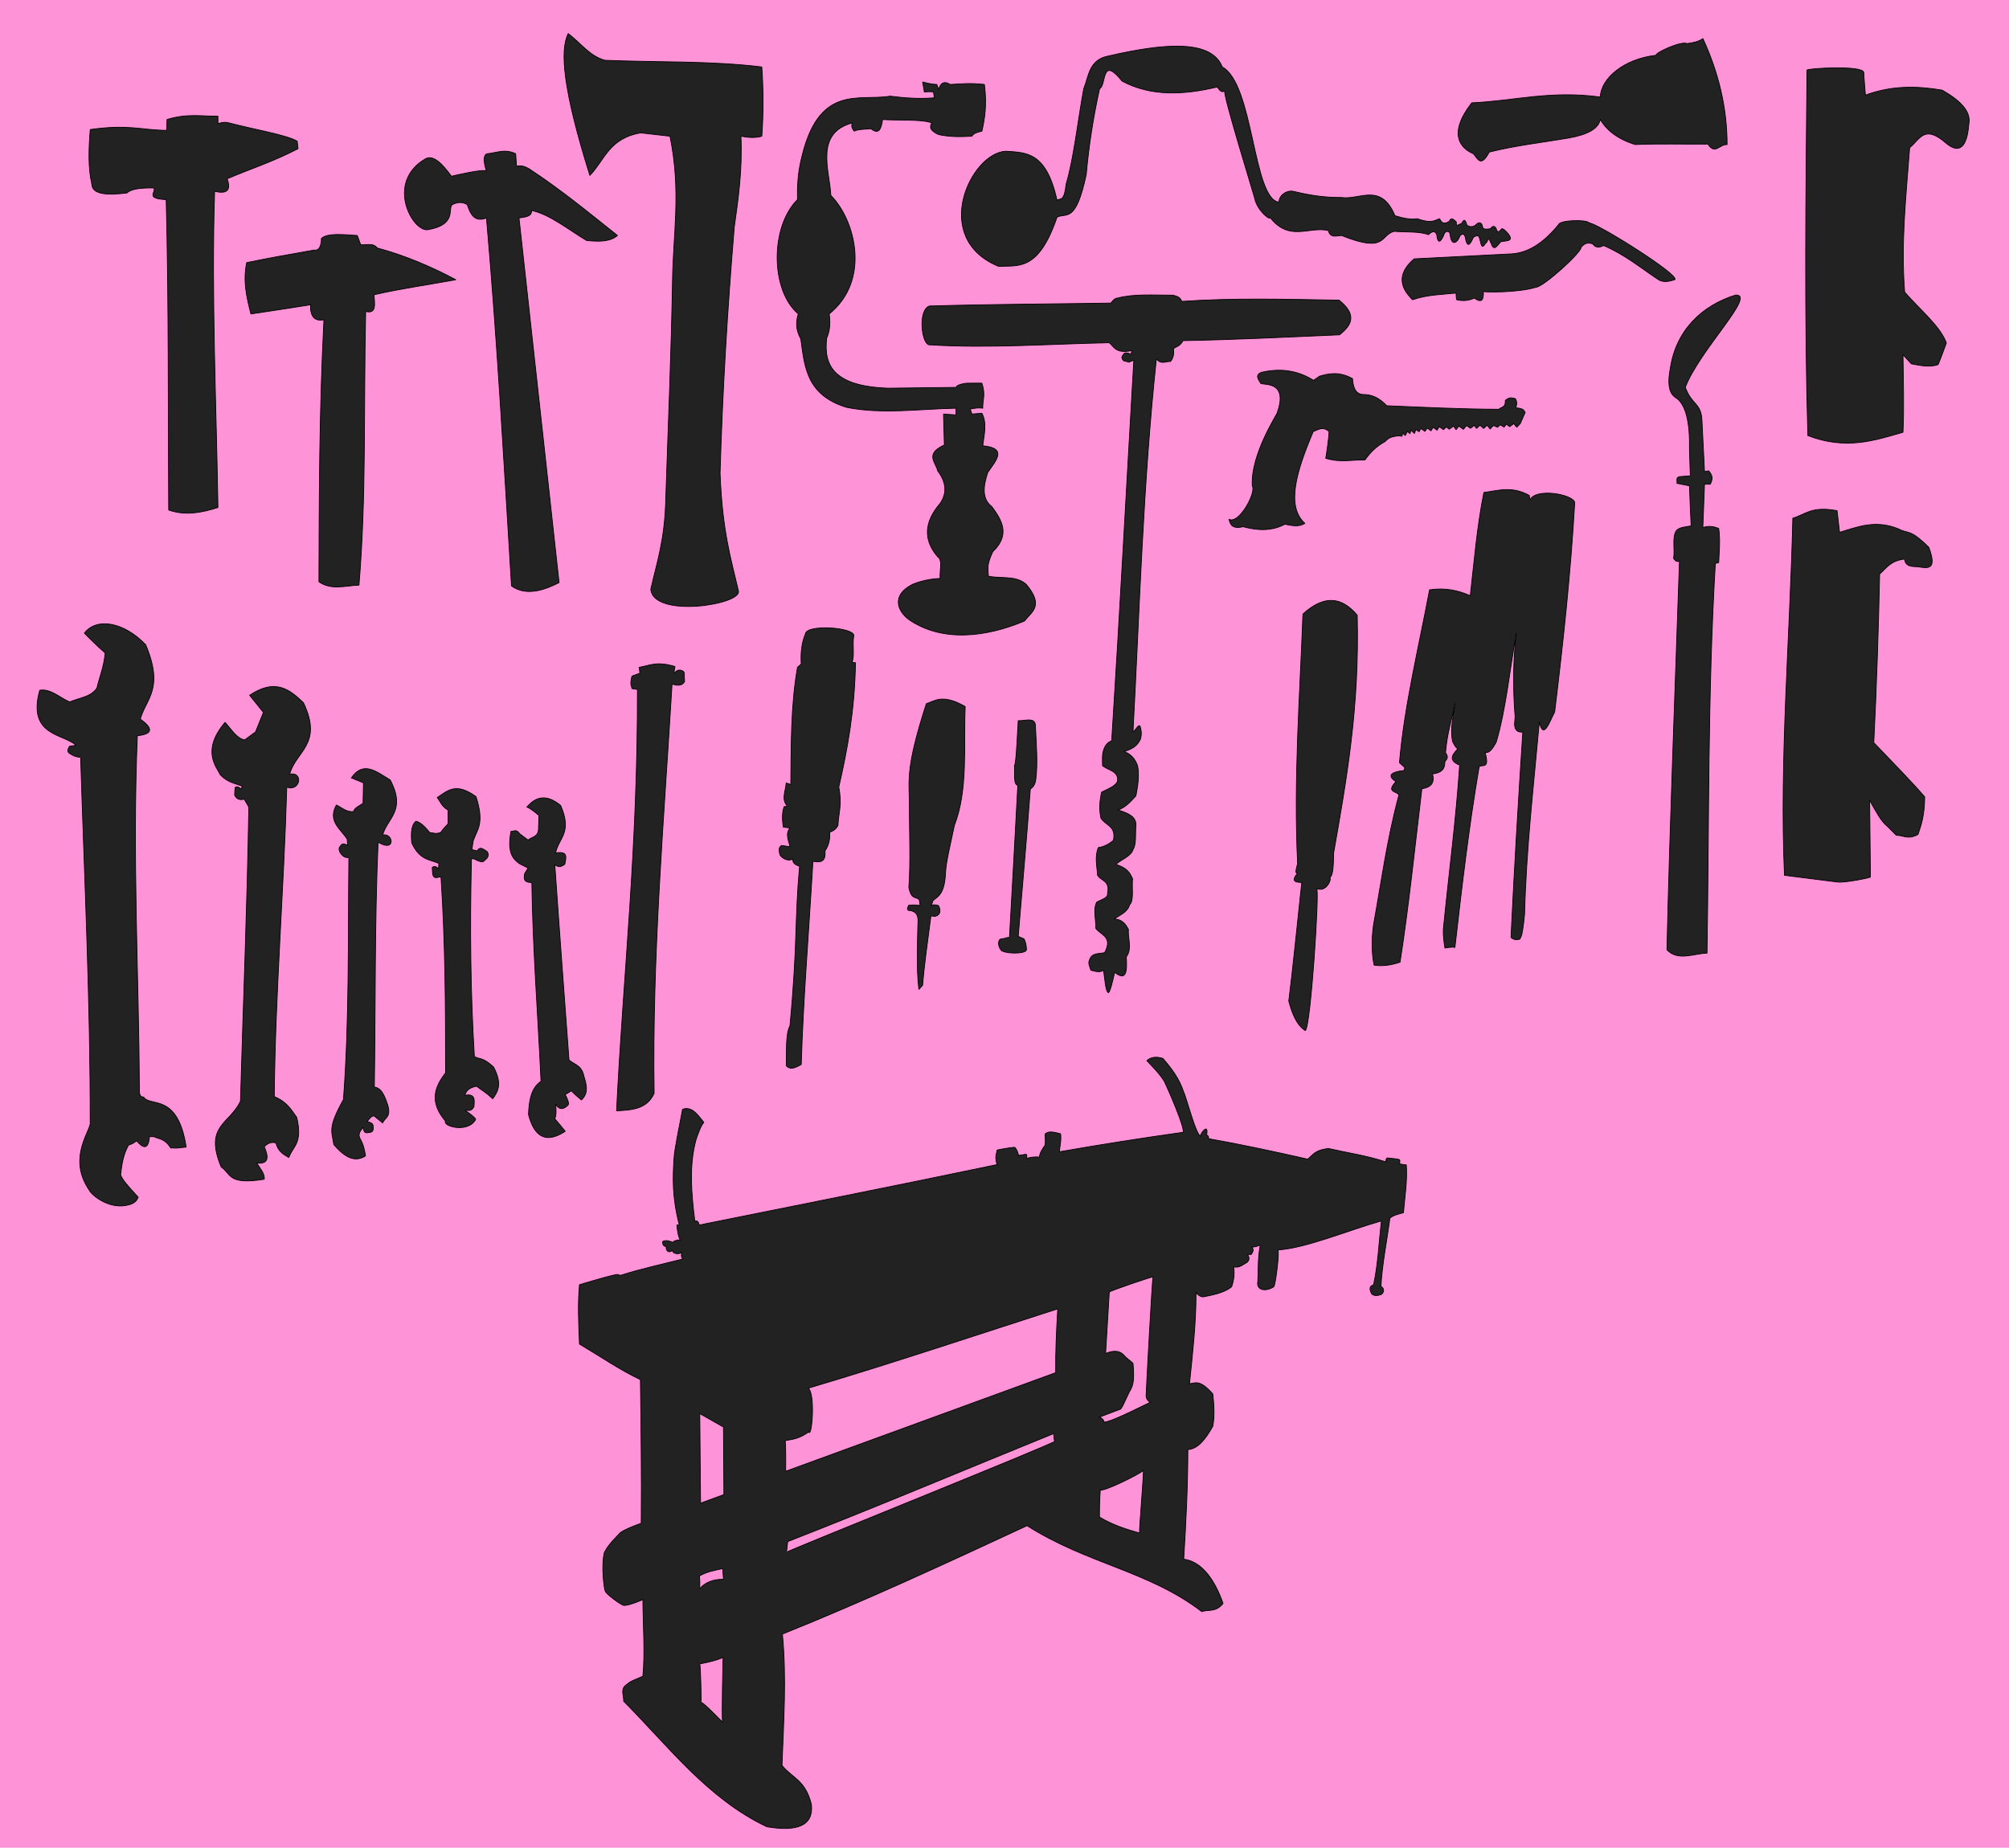
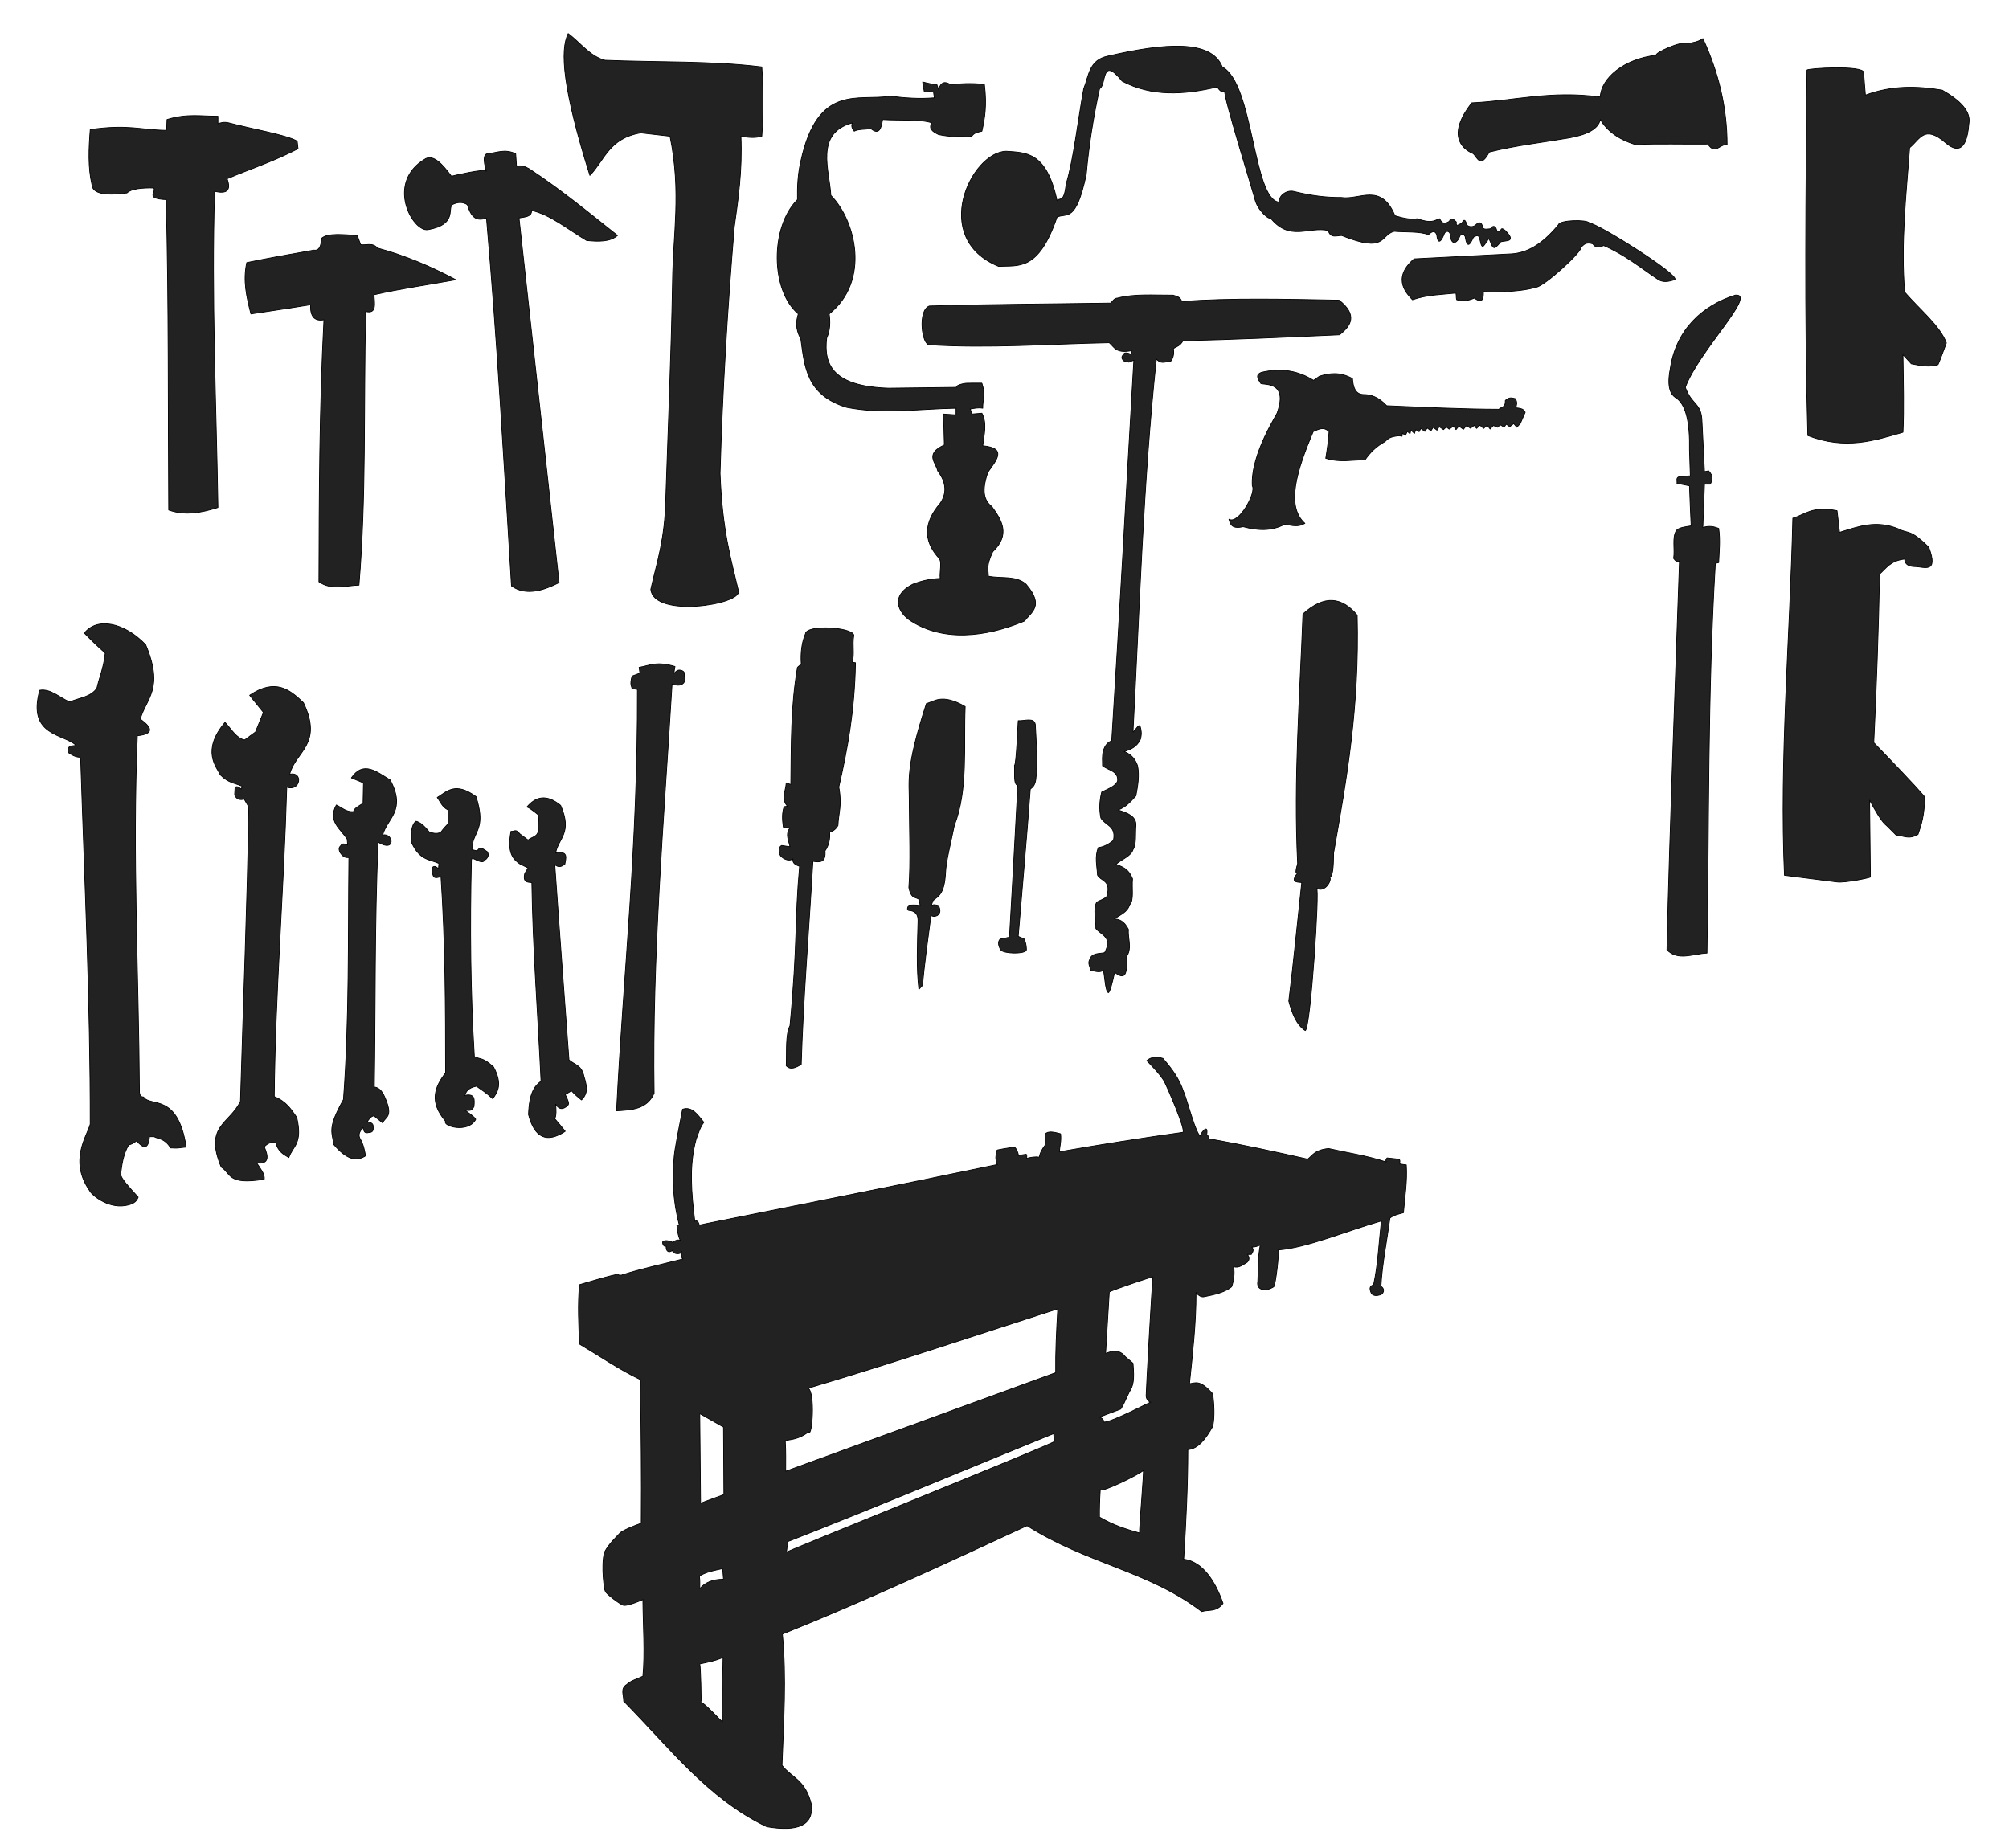
<svg xmlns="http://www.w3.org/2000/svg" xmlns:ns1="http://sodipodi.sourceforge.net/DTD/sodipodi-0.dtd" xmlns:ns2="http://www.inkscape.org/namespaces/inkscape" id="svg3977" ns1:docname="recreational_silhouettes-tools.svg" viewBox="0 0 600 551.903" version="1.1" ns2:version="0.48.3.1 r9886">
  <ns1:namedview id="namedview60" fit-margin-left="0" ns2:zoom="1" borderopacity="1" ns2:current-layer="svg3977" ns2:cx="134.56686" ns2:cy="160.82142" ns2:window-maximized="1" showgrid="false" fit-margin-right="0" bordercolor="#666666" ns2:window-x="0" guidetolerance="10" objecttolerance="10" ns2:window-y="24" fit-margin-bottom="0" ns2:window-width="1920" ns2:pageopacity="0" ns2:pageshadow="2" pagecolor="#ffffff" gridtolerance="10" ns2:window-height="1124" fit-margin-top="0" />
-   <rect id="rect3143" style="fill-rule:evenodd;fill:#ff93d7" ry="0" height="551.9" width="600" y="-0" x="0" />
  <g id="g3913" style="stroke-linejoin:round;stroke:#000000;stroke-linecap:round;fill:#222222" transform="matrix(.223 0 0 .223 -13.857 32.454)">
    <path id="path2525" style="stroke-linejoin:round;fill-rule:evenodd;stroke:#000000;stroke-linecap:round;fill:#222222" ns2:connector-curvature="0" d="m392.59 206.24c-5.288 24.529-0.2 46.088 5.588 68.738 35.005-5.144 56.266-8.57 79.911-12.294-0.665 15.54 5.136 22.46 17.883 20.118-6.134 119.91-6.383 235.4-6.706 350.95 16.749 11.698 35.537 5.04 53.649 4.471 9.976-120.8 6.003-230.49 8.942-366.6 15.045 3.868 11.847-10.507 11.177-22.354 35.106-8.111 73.017-13.42 109.53-20.118-32.993-17.537-67.605-32.373-105.06-42.472-6.199-7.75-14.832-3.33-22.354-4.471l-4.471-12.294c-18.431-1.162-39.845-3.683-48.06 3.912-0.04 2.037 0.018 17.378-10.059 15.647-36.872 6.52-58.4 10.245-89.97 16.765z" />
    <path id="path2527" style="stroke-linejoin:round;fill-rule:evenodd;stroke:#000000;stroke-linecap:round;fill:#222222" ns2:connector-curvature="0" d="m183 27.967c-2.069 25.715-3.058 50.997 2.235 73.768 0.761 12.823 19.429 14.703 46.942 11.177 5.838-5.712 19.563-6.917 35.765-6.706 4.379 5.407-12.756 14.21 16.765 15.647 3.564 141.04 2.433 277.38 3.353 415.77 21.981 7.786 43.962 3.627 65.943-3.353-2.253-141.2-8.89-282.4-4.471-423.6 16.765 4.098 22.354-1.49 16.765-16.765 31.67-13.414 61.35-22.856 95-40.238l-1.12-10.059c-13.1-8.196-61.09-16.393-91.65-24.589-6.885-1.669-10.511-0.079-14.53 1.118l0-10.059c-21.934 0.301-40.841-3.936-68.178 4.471l-0.559 14.529c-35.017-0.374-50.364-8.419-102.27-1.118z" />
    <path id="path2529" style="stroke-linejoin:round;fill-rule:evenodd;stroke:#000000;stroke-linecap:round;fill:#222222" ns2:connector-curvature="0" d="m632.05 67.088c-54.395 31.738-17.118 98.737 3.353 95 39.048-6.802 26.077-28.278 32.413-33.53 7.451-3.726 14.157-3.726 20.118 0 4.259 12.964 9.707 23.997 25.706 17.883 14.344 163.24 23.429 328.24 33.53 492.89 20.094 14.489 45.442 4.837 63.709-4.471l-53.65-488.42c7.916-1.413 17.397-1.522 16.765-10.059 24.589 5.25 49.177 25.585 73.768 40.236 15.978 1.604 31.254 1.977 41.354-6.706-38.055-30.163-74.761-60.664-118.47-89.416-4.998-2.889-10.289-4.896-16.765-3.353l-1.118-16.765c-15.011-7.031-25.669-1.006-38.001 0-8.889 1.975-0.786 24.391-1.118 23.471-1.516-4.206-46.942 6.706-46.942 6.706-12.133-16.58-23.991-29.035-34.648-23.471z" />
    <path id="path2551" style="stroke-linejoin:round;fill-rule:evenodd;stroke:#000000;stroke-linecap:round;fill:#222222" ns2:connector-curvature="0" d="m872.26-64.799c-20.29-5.427-32.9-23.653-49.177-35.765-11.127 22.358-7.345 74.067 29.06 190.01 19.876-20.677 25.529-49.72 68.178-57.001l39.118 4.471c15.343 74.678 4.003 131.57 3.353 195.6-1.769 100.97-5.849 192.69-8.942 288.36-1.221 57.436-11.956 86.335-20.118 122.94 3.766 38.952 122.04 20.511 117.36 2.235-10.094-43.421-21.603-80.051-24.589-157.59 3.186-109.9 9.857-219.81 19.001-329.71 5.255-37.88 10.917-75.27 8.942-121.83 9.314 1.667 18.628 2.747 27.942 0 2.235-30.177 2.235-61.099 0-92.765-67.363-8.336-140.04-6.049-210.12-8.942z" />
    <path id="path2553" style="stroke-linejoin:round;fill-rule:evenodd;stroke:#000000;stroke-linecap:round;fill:#222222" ns2:connector-curvature="0" d="m1334.7-32.387c13.956-0.66 25.946-2.302 45.825 0 3.523 28.156 0.376 45.829-3.353 62.59-5.55 1.156-10.96 2.452-13.412 6.706-15.323 0.939-30.429 1.006-44.707-2.235-7.545-3.694-13.848-7.803-8.942-15.647-14.636-5.163-43.962-2.98-65.943-4.471-1.771 11.753-4.533 21.303-15.647 12.294-7.704 0.949-17.461 0.53-22.354 3.353-3.041-3.726-4.446-7.451-2.235-11.177-51.297 13.652-30.673 64.269-29.06 97.241 32.926 33.173 53.43 113.87-2.235 158.71 1.521 10.804 1.413 21.608-3.353 32.413-4.194 35.906 8.48 64.613 82.706 67.058 30.302-0.373 59.449-0.745 91.651-1.118-3.186-1.911 7.918-5.587 14.529-5.588 7.692 0 19.502-0.125 19.001 0 5.2 16.004 0.797 22.405 1.118 33.53-6.311-1.067-11.467 0.156-16.765 1.118l2.235 6.706 13.412-1.118c7.242 13.767 2.783 28.833 1.118 43.589 34.2 3.204 16.982 20.431 6.706 35.765-6.184 18.663-8.095 35.527 5.588 45.825 13.567 18.652 24.792 37.564 1.118 60.354-9.076 19.42-5.982 22.817-5.86 32.74 16.856 3.614 36.948-1.397 50.567 10.85 24.681 29.106 7.055 37.058-2.235 49.177-35.49 15.054-99.889 33.319-152 0-16.37-10.271-29.025-33.187 2.235-49.177 11.778-4.672 24.051-7.367 36.883-7.824-1.097-9.704 3.831-24.429-3.353-29.06-19.135-22.286-18.606-46.084 3.353-71.533 8.872-13.031 8.838-27.399-3.353-43.589-2.398-11.37-17.787-22.307 8.942-34.648l-1.118-41.354 16.765 1.118v-8.942c-48.914 0.833-98.444 8.435-146.42-1.118-54.185-16.511-56.351-54.696-61.472-91.651-7.536-13.744-6.232-23.952-3.353-33.53-37.322-31.449-37.796-116.49-1.118-153.12-0.368-17.602 0.635-34.862 4.471-51.413 22.759-104.93 77.753-79.93 119.59-87.175 19.745 2.549 39.491 3.884 59.237 2.235l-1.118-7.824c-5.721-0.812-8.488-0.146-12.294 0l-2.235-13.412c8.1 2.295 14.052 3.159 19.001 3.353l2.235 6.706c3.447-10.49 9.049-10.922 15.647-6.706z" />
    <path id="path2555" style="stroke-linejoin:round;fill-rule:evenodd;stroke:#000000;stroke-linecap:round;fill:#222222" ns2:connector-curvature="0" d="m1409.6 57.029c-47 1.368-102.1 116.45-10.059 154.24 26.488-1.519 53.181 7.171 78.237-65.943 12.744-6.299 24.984 9.065 39.118-57.001 3.346-38 9.32-76.378 17.883-115.12 9.543-4.436 1.698-45.389 30.178-10.059 38.861 20.662 82.261 18.629 127.42 7.824 5.609 8.63 7.441 5.928 10.059 5.588-2.693 4.489 39.11 138.91 40.236 144.18 3.506 16.412 21.894 30.271 20.118 24.589 26.079 33.711 52.158 11.922 78.237 17.883 2.9 10.652 11.028 6.929 17.883 6.706 60.558 24.266 51.236-0.701 70.413-5.588 15.53 1.277 34.257-0.109 45.825 4.471 6.305-6.018 9.318-4.356 11.177 0 1.692 16.325 7.188 6.245 10.059-1.118 0.495-2.576 5.833-5.731 7.824 0 1.199 16.984 9.51 13.214 13.412 2.235 6.508-4.51 4.825 0.34 6.706 1.118 2.779 17.886 6.936 10.284 11.177 1.118 3.313-1.172 7.033-5.593 8.942 4.471 2.98 15.653 5.961 3.204 8.942 2.235 3.009-8.798 3.934-0.923 5.588 1.118 3.596 11.414 7.419 4.434 11.736-0 0.57-5.354 26.435 2.234 7.265-16.765-2.384-1.937-4.668-3.572-5.588-1.118-1.728 0.951-2.611 4.856-5.678 1.122-1.934-8.219-6.509-5.734-8.298-2.371-2.659 0.07-10.098 2.199-10.67-2.371-0.938-5.63-4.478-7.505-8.298-3.556-5.954 6.146-13.541 1.669-13.04 0-2.896-9.717-4.925-3.827-7.113-0.79-2.313-0.613-7.773 6.327-6.718-2.371-3.364-2.899-6.835-7.191-9.484-0.79-8.222 5.111-10.638 0.789-13.04-3.556-8.641 3.276-11.334 6.33-30.032 0-7.109 1.453-17.317-0.193-29.637-3.952-18.915-45.256-47.361-20.621-71.922-24.5-20.341 0.072-38.561-2.025-63.912-8.142-8.087-1.951-19.455 4.342-19.464 14.394-35.129-3.774-33.666-158.12-76.002-181.06-14.402-36.596-75.862-32.408-153.12-14.529-25.59 5.191-25.443 26.638-32.413 43.589-7.824 42.472-13.708 95.611-23.471 127.42-2.949 25.832-7.992 18.175-12.294 22.354-14.308-65.555-41.574-64.033-68.178-65.943z" />
    <path id="path2557" style="stroke-linejoin:round;fill-rule:evenodd;stroke:#000000;stroke-linecap:round;fill:#222222" ns2:connector-curvature="0" d="m2205.3-15.618c1.205-25.373 32.003-51.133 74.882-55.884-2.016-3.341 34.36-19.669 41.354-15.647 7.846-1.085 15.467-2.506 21.236-6.706 21.112 45.769 32.373 93.013 32.413 141.95-10.671-0.412-15.843 14.267-25.753-0.663-32.403 0.409-64.804-0.827-97.19 0.663-23.595-7.203-38.081-18.96-46.942-33.53-2.529 12.698-17.771 20.312-41.354 24.589-35.765 6.163-71.533 10.035-107.3 19.001-11.609 21.884-15.597 8.209-21.236 2.235-17.394-7.335-34.54-26.542-2.235-68.178 57.368-2.615 105.21-16.882 172.12-7.824z" />
    <path id="path2559" style="stroke-linejoin:round;fill-rule:evenodd;stroke:#000000;stroke-linecap:round;fill:#222222" ns2:connector-curvature="0" d="m1953.8 255.97c-5.604-6.441-29.44-27.588 2.235-54.766l130.8-6.7c19.458-1.329 39.979-11.511 62.59-39.118 1.229-6.122 37.629-7.325 41.354-2.235 11.874 1.021 121.99 70.247 114.33 75.875-8.25 2.703-16.384 4.487-23.595-1.118-22.973-15.33-42.992-32.138-71.737-44.583-6.43 3.486-11.261 2.709-14.529-2.235-9.625-2.918-12.062 1.35-15.647 4.471 1.523 6.093-49.833 52.995-60.354 53.649-24.772 7.667-71.711 6.768-70.413 5.588 0.255 11.875-2.135 15.929-12.294 8.942-6.479 2.986-13.844 4.495-23.471 2.235-1.077-2.521-0.199-5.371-1.118-8.942-19.183 2.03-37.961 2.035-58.119 8.942z" />
    <path id="path2561" style="stroke-linejoin:round;fill-rule:evenodd;stroke:#000000;stroke-linecap:round;fill:#222222" ns2:connector-curvature="0" d="m2482.2-51.62c0-2.379 76.002-6.86 76.002 3.353 0 4.471 2.235 30.177 2.235 30.177 35.5-13.255 69.42-12.303 102.82-6.706 24.447 13.939 38.675 28.664 35.765 44.707-3.441 47.017-23.447 32.473-31.295 25.706-28.58-24.639-34.198-4.522-48.06 6.706-4.772 63.944-11.934 127.41-6.706 193.35 19.466 22.726 47.632 45.452 55.884 68.178-5.776 15.837-9.615 25.866-11.177 29.06-11.922 3.933-23.844 1.04-35.765-1.118l-11.177-12.294c0.495 36.134 1.5 73.8 0 103.94-38.58 11.218-76.556 23.953-127.42 4.471-4.624-161.76-2.61-325.74-1.118-489.54z" />
    <path id="path2563" style="stroke-linejoin:round;fill-rule:evenodd;stroke:#000000;stroke-linecap:round;fill:#222222" ns2:connector-curvature="0" d="m2463.2 548.56c17.245-5.02 24.806-16.496 59.237-10.059l3.353 29.06c24.636-7.542 48.618-17.264 79.358-4.471 12.472 6.853 14.684-0.95 40.236 24.589 13.28 35.726-6.403 25.811-19.001 25.706-8.667-0.206-13.175-3.531-13.412-10.059-18.86 2.096-24.534 12.104-33.53 20.118-1.565 76.302-4.152 151.58-7.824 225.77 23.194 24.45 48.771 50.092 68.178 72.647-0.234 25.005-4.595 37.628-8.942 50.295-13.216 7.432-19.581 1.161-29.06 1.118l-12.294-12.294c-7.824-5.832-15.647-20.684-23.471-34.648 0.373 37.307 0.745 69.49 1.118 102.82 1.633 0.544-33.594 8.175-44.707 6.706-6.649-0.879-70.413-8.942-70.413-8.942-6.832-154.18 7.451-318.91 11.177-478.37z" />
    <path id="path2565" style="stroke-linejoin:round;fill-rule:evenodd;stroke:#000000;stroke-linecap:round;fill:#222222" ns2:connector-curvature="0" d="m2319.2 373.33c18.46-49.403 96.464-125.85 67.115-123.6-44.087 13.809-79.886 46.532-87.366 99.342-4.741 24.756 1.128 33.826 6.841 37.673 13.964 8.21 19.786 32.706 19.001 70.413l1.118 34.648-14.53 1.118c-5.391 1.271-2.645 5.797-3.353 8.942l16.765 3.353c0.745 24.206 1.49 36.017 2.235 53.649-6.927 1.27-17.309 1.85-20.254 7.101-5.283 8.874-1.355 24.194-3.217 36.488 2.243 2.944 4.547 5.58 7.824 3.353-5.81 173.94-12.844 349.73-16.765 520.84 14.594 15.47 35.252 5.165 53.649 4.471 2.871-173.77 0.76-346.3 11.177-521.95l4.471-1.118c0.589-15.079 2.345-29.768 0-45.825-6.265-2.406-12.885-3.926-21.236-1.118 0.745-19.373 1.49-38.746 2.235-58.119h7.824c4.815-9.436 1.15-13.572-2.235-17.883l-5.588 1.118-3.353-67.058c-0.692-25.676-13.334-21.168-22.354-45.825z" />
    <path id="path2567" style="stroke-linejoin:round;fill-rule:evenodd;stroke:#000000;stroke-linecap:round;fill:#222222" ns2:connector-curvature="0" d="m1751.6 353.21c-8.844 3.431-4.519 9.057-1.118 14.53 0.808 3.345 37.871-5.159 22.354 39.118 1.823-0.468-36.089 55.163-33.53 98.355 5.675 9.217-18.391 52.449-31.295 44.707 1.918 6.75 3.723 13.586 19.001 10.059 19.538 5.256 38.445 6.089 55.884-3.353 8.942 1.641 17.883 4.325 26.824-1.118-25.744-23.043-11.002-70.731 11.177-122.94 6.771-2.785 13.446-7.304 21.236 0-0.858 12.555-2.57 24.255-4.471 35.765 20.226 6.177 35.124 1.698 52.531 2.235 6.651-9.571 14.922-18.169 26.824-24.589 3.479-3.179 5.41-6.668 19.001-7.824l3.833 0.679 0.593-4.347 3.754 3.359 2.766-5.532 3.556 3.161 1.185-4.939 4.742 4.544 1.778-5.137 4.544 2.766 2.173-4.347 5.532 3.952 3.161-4.544 4.939 3.754 2.964-4.742 5.137 3.952 2.964-4.742 5.73 3.952 3.754-3.556 3.952 2.964 5.73-4.149 3.359 4.742 3.754-4.742 6.125 4.347 4.149-5.137 5.335 3.754 4.939-3.952 3.161 4.149 4.544-4.347 4.939 4.347 4.742-4.347 3.952 5.137 4.347-4.742 5.73 2.371 3.359-3.359 5.335 3.161 2.766-3.952 4.742 3.359 5.335-4.149 4.149 4.939 4.742-5.137 6.52-15.016c-2.574-2.14-0.424-4.752-12.645-5.927 0.932-3.518 2.516-6.711-0.593-12.25-3.988-0.681-7.454-2.929-13.435 2.371 0.521 9.935-5.469 8.475-8.693 11.855-49.323-0.121-99.826-2.603-150.16-4.742-10.869-11.556-21.002-15.006-30.822-15.016-11.351-0.133-14.096-9.731-15.016-21.338-17.366-9.548-31.046-7.115-44.258-3.161l-7.903 5.532c-20.178-12.748-43.203-16.955-69.7-10.74z" />
    <path id="path2569" style="stroke-linejoin:round;fill-rule:evenodd;stroke:#000000;stroke-linecap:round;fill:#222222" ns2:connector-curvature="0" d="m175.13 702.48c6.545 6.865 15.442 15.493 27.942 26.824-2.211 20.199-7.817 32.21-11.177 46.942-8.458 12.231-23.898 12.824-36.324 18.442-13.369-5.474-25.534-18.172-40.236-15.647-17.073 61.578 32.413 58.081 48.619 73.768l-8.383 1.118s-5.283 6.312-0.559 9.5c9.62 6.494 15.15 5.111 15.088 5.029 5.174 163.92 13.121 327.85 12.853 491.77-4.089 15.814-29 48.872-0.559 89.416-0.516 1.382 18.485 21.254 43.031 20.118 15.401-1.2 19.658-6.114 21.795-11.736-11.77-12.712-23.355-25.308-23.471-30.736 1.623-13.04 3.183-26.079 10.618-39.118 3.073-0.93 6.096-1.76 10.618-5.588 8.909 10.046 15.829 12.536 17.324-5.588h6.147c7.269 3.752 13.74 1.922 22.354 15.088 4.785-0.105 6.341 0.867 15.088-0.559l5.588-0.559c-11.277-73.577-48.228-53.207-57.001-67.058-2.265-0.439-4.753 0.011-5.588-6.147-0.931-159.27-9.642-316.59-2.794-477.81 22.888-2.47 19.657-10.968 3.912-22.354 7.928-27.88 32.056-40.237 7.265-99.475-28.854-30.244-65.479-37.14-82.146-15.647z" />
    <path id="path2571" style="stroke-linejoin:round;fill-rule:evenodd;stroke:#000000;stroke-linecap:round;fill:#222222" ns2:connector-curvature="0" d="m396.47 785.75 18.442 22.912-10.618 26.265-14.529 10.618c-11.071-2.034-17.89-14.699-26.265-23.471-31.962 37.874-11.472 59.549-6.147 70.413 10.86 10.899 19.537 10.881 29.06 15.088l-1.118 3.912c-3.303-2.592-6.541-4.926-8.383-1.677l-0.559 9.5c2.621 6.022 7.261 6.995 12.853 5.588l6.147 10.618c-2.104 132.95-7.451 262.65-11.177 393.98-14.263 30.6-49.111 32.516-25.706 88.296 13.224 8.052 7.621 24.472 57.56 16.206 1.042-7.265-5.553-14.529-10.059-21.795 15.961 1.981 16.368-7.444 10.059-21.795 4.094-3.92 8.609-6.997 15.647-5.029 2.846 11.402 10.122 15.418 17.324 19.56 5.184-15.416 18.819-18.156 10.618-53.649-7.357-10.665-14.151-21.611-30.177-27.942 1.338-138.22 12.692-273.55 16.765-414.66 17.566 6.85 23.112-20.788 3.912-17.324 7.886-30.583 44.941-39.851 18.442-95.56-18.355-17.799-37.649-33.207-72.087-10.059z" />
    <path id="path2573" style="stroke-linejoin:round;fill-rule:evenodd;stroke:#000000;stroke-linecap:round;fill:#222222" ns2:connector-curvature="0" d="m532.72 896.4 16.206 6.706-0.559 27.383c-5.178 3.428-11.849 6.358-12.853 11.177-10.006 0.573-15.573-5.514-22.912-8.942-11.999 22.011 5.966 32.038 14.529 45.825l0.559 7.824c-3.167-0.454-6.333-3.845-9.5 1.118-3.122 2.98-1.79 5.961-0.559 8.942 4.927 7.313 8.243 6.569 11.736 6.706-1.233 108.04 0.801 216.08-7.265 324.13-21.209 38.163-15.662 42.082-12.853 60.354 16.951 19.905 29.922 23.123 42.472 15.088-1.485-7.261-2.079-13.929-7.824-24.03-2.374-5.623 1.021-9.804 4.471-13.971 1.042 3.801 1.078 8.609 7.824 6.706 6.927-0.128 5.844-5.062 5.588-9.5-0.401-2.412-2.953-4.107-7.824-5.029 2.548-3.474 4.954-7.229 8.942-7.824l11.736 9.5c3.248-8.285 14.158-7.375 3.912-31.854-3.298-8.288-7.365-15.294-15.088-16.206 1.676-109.34 0.264-217.15 5.029-328.04 23.969 14.796 20.59-12.842 6.147-9.5 6.025-22.807 31.903-32.38 10.059-73.768-17.725-10.561-35.676-26.535-51.972-2.794z" />
    <path id="path2575" style="stroke-linejoin:round;fill-rule:evenodd;stroke:#000000;stroke-linecap:round;fill:#222222" ns2:connector-curvature="0" d="m647.71 922.69c4.424 5.728 6.114 12.367 14.529 16.765v18.442c-2.995 3.196-5.65 5.712-10.059 11.736-7.274 2.431-9.902 0.215-14.529 0-8.017-9.949-13.369-14.059-18.442-15.088-6.103 4.598-6.904 15.558-5.588 29.06 10.997 23.569 23.948 21.74 36.324 27.383l-0.559 7.265c-2.794-3.036-5.588-4.567-8.383-1.677l0.559 8.383c1.528 7.898 6.875 4.336 11.177 3.912 5.827 88.493 6.171 175.62 6.147 262.65-14.487 18.711-22.4 38.736 0 64.823-4.372 6.36 29.46 16.488 40.236-2.235 1.149-1.997-13.971-12.294-13.971-12.294 3.912-0.829 7.824 2.5 11.736-5.029 0 0 0.881-6.766 0-10.618-1.669-7.297-12.051-4.885-12.294-3.912 1.552-5.331 3.847-10.45 15.647-12.853 7.008 5.075 13.412 8.941 21.795 16.765 6.985-9.58 13.121-19.747 1.118-42.472-14.933-13.567-17.407-9.691-25.706-13.971-5.24-85.145-6.117-173.78-3.912-264.89h3.353c14.626 7.908 13.067 1.654 16.765 0 2.184-2.563 3.372-5.458 1.118-9.5-4.885-3.273-9.961-7.88-13.412-1.118l-7.265-1.677 1.677-11.177c4.671-15.442 15.849-22.209 3.912-59.795-27.623-20.226-38.631-7.221-51.972 1.118z" />
    <path id="path2577" style="stroke-linejoin:round;fill-rule:evenodd;stroke:#000000;stroke-linecap:round;fill:#222222" ns2:connector-curvature="0" d="m767.72 935.55c3.912 0.559 16.206 11.177 16.206 11.177l-0.559 16.765c0.213 12.706-8.893 11.435-13.971 16.206l-11.177-8.383c-5.176-7.436-7.884-2.538-11.736-3.353-5.375 28.46 2.435 37.142 11.736 43.589l11.177 5.588-4.471 7.265c-2.829 12.092 3.673 11.744 9.5 12.294 1.246 88.672 8.186 177.34 12.294 266.01-8.284 6.276-15.819 14.949-16.765 44.707 8.147 31.437 24.638 38.604 49.177 22.354-3.687-4.618-8.83-10.693-13.971-16.765 2.211-4.681 1.847-11.938 1.118-19.559 4.031 6.728 9.198 8.343 16.206 1.677 2.611-2.047-0.097-8.083-3.353-14.53l8.383-5.029c4.471 5.092 8.942 8.647 13.412 12.294 5.009-5.567 9.984-11.178 3.353-31.295-3.103-15.858-13.035-15.782-20.118-22.354-6.362-86.749-12.642-169.49-19.001-261.53 5.4 4.462 9.479 2.316 13.412-0.559 1.28-7.66 4.651-16.575-8.383-15.647l-3.912 0.559c3.621-20.034 22.901-26.498 6.706-63.709-19.225-15.803-33.471-11.686-45.266 2.235z" />
    <path id="path2579" style="stroke-linejoin:round;fill-rule:evenodd;stroke:#000000;stroke-linecap:round;fill:#222222" ns2:connector-curvature="0" d="m919.18 756.15-1.118-7.824c13.918-2.125 22.512-8.685 48.06-1.118 0 0-2.34 11.782-0.559 8.942 4.923-7.853 13.233-2.458 12.853-0.559l0.559 11.736c-3.174 5.947-9.397 5.795-16.765 3.353-10.992 182.74-26.82 365.48-24.03 548.22-9.834 21.687-30.204 22.299-50.295 23.471 9.314-188.14 28.501-351.6 27.942-564.43l-7.265-1.118c-0.669-4.227-3.195-4.801 0-16.765l10.618-3.912z" />
    <path id="path2581" style="stroke-linejoin:round;fill-rule:evenodd;stroke:#000000;stroke-linecap:round;fill:#222222" ns2:connector-curvature="0" d="m1140.8 703.62c0.925-12.951 62.79-9.178 64.823 1.677-2.282 13.819 1.22 25.471-2.235 36.324l4.471 0.559c-1.101 64.581-10.941 116.68-22.354 166.53 4.644 24.662-0.472 34.685-1.118 51.413-2.359 4.347-5.841 7.57-11.177 8.942 0.769 9.087-0.959 17.55-6.147 25.147 1.347 16.227-7.358 15.222-16.206 13.971-5.245 90.779-13.164 186.9-15.647 272.15-7.203 4.04-14.373 7.841-20.118 1.677 0.85-18.915-1.237-41.504 5.03-53.649 10.436-111.22 6.194-139.94 12.853-213.47-4.897-1.916-9.857-3.784-8.942-10.059-6.426 4.699-16.25-1.944-17.324-5.588-1.689-5.315-1.996-9.939 2.235-12.294l11.177 1.677c-1.599-8.383-6.671-16.765 0-25.147l-8.942-1.118c-1.385-9.713-1.927-19.146 1.118-27.383l4.471-0.559c-8.78-9.257-2.264-20.7-1.677-31.295l6.147 2.235c0.592-52.345-0.219-104.69 8.942-157.03l5.03-4.471c-0.917-14.802 0.55-28.412 5.588-40.236z" />
    <path id="path2583" style="stroke-linejoin:round;fill-rule:evenodd;stroke:#000000;stroke-linecap:round;fill:#222222" ns2:connector-curvature="0" d="m1302.8 796.95c10.048-2.545 20.499-14.253 51.972 3.912-2.175 54.201 3.971 111.87-14.529 159.27-4.433 22.092-11.328 49.107-11.736 63.149-1.477 28.927-9.571 31.383-16.765 37.442l-2.794 7.824c2.356-3.364 6.259-2.085 10.059-1.118 2.97 5.882 2.801 10.508-1.677 13.412-2.129 0.666-3.445 2.143-8.383 0-4.607 34.636-9.454 70.228-11.177 93.326l-5.03 5.588c-3.454-29.522-1.952-60.698-1.118-91.651-0.01-6.33-1.223-12.055-10.059-13.971-4.13 0.286-5.544-1.6-2.235-7.265 4.723 0.033 7.696-0.809 15.088 0.559l-1.118-7.824c-4.747-4.588-10.545 0.271-13.971-16.206 2.487-33.399 0.776-75.194 0.559-114 0.284-28.706-5.722-44.203 22.912-132.45z" />
    <path id="path2585" style="stroke-linejoin:round;fill-rule:evenodd;stroke:#000000;stroke-linecap:round;fill:#222222" ns2:connector-curvature="0" d="m1425.8 819.81c-0.359 3.353-2.586 59.795-5.029 59.795 0.666 10.384-1.611 25.918 4.471 26.824-3.726 73.08-7.451 136.2-11.177 203.97-4.062-0.763-3.606 0.965-10.618 1.677-4.658 0-5.78 8.682-0.559 15.088 3.663 4.494 28.923 5.637 33.53 0.559 1.005-1.108 0.16-9.739-2.794-15.647l-7.824-3.353c5.402-65.695 10.804-124.62 16.206-197.27 2.858-2.35 5.847-4.181 7.265-12.294 3.037-22.626 0.613-48.894-0.559-74.328-1.762-9.902-14.461-4.493-22.912-5.029z" />
    <path id="path2587" style="stroke-linejoin:round;fill-rule:evenodd;stroke:#000000;stroke-linecap:round;fill:#222222" ns2:connector-curvature="0" d="m1306.8 264.36c-16.015 5.767-10.142 53.256 0.559 51.972 78.422 4.95 159.99-1.153 240.3-2.794 6.88 5.659 8.537 14.799 30.177 10.618 0 0-0.439 5.801-2.235 4.471-1.793-1.328-7.443-2.308-8.049-0.491-1.885 2.75-5.359 5.046-0.231 9.799 11.549 1.984 1.76 2.982 13.31-0.926-9.858 169.87-18.798 338.83-29.618 509.66-5.225 1.971-9.111 6.175-11.177 13.412-2.062 7.551-0.936 13.508-1.118 20.118 7.682 6.111 21.841 7.042 20.118 20.677-3.28 7.122-12.995 10.384-21.236 14.529-2.885 11.549-3.499 23.099-1.118 34.648 5.589 10.058 21.038 10.256 16.765 30.177-6.25 4.993-12.819 8.707-20.118 9.5-5.159 12.294-1.759 24.589-1.118 36.883 4.471 8.196 17.121 6.85 13.412 24.589 0.962 6.399-8.863 8.176-14.529 11.736-5.031 9.872-0.85 23.429-1.118 35.207 6.784 8.839 23.183 11.099 11.736 32.413-7.699 1.577-17.312 0.093-20.118 9.5-2.599 4.657 0.386 9.314 1.677 13.971 6.79 2.002 13.1 3.206 16.765 0 2.232 10.07 2.397 27.376 6.706 30.177 2.173-1.052 5.164-12.736 8.383-27.383 16.635 13.259 16.578-2.938 15.647-20.677 8.093-10.862 1.863-24.589 2.794-36.883-6.333-12.112-12.667-13.205-19.001-13.971 7.875-5.351 17.692-8.76 20.677-19.001 6.072-5.589 2.608-23.099 3.912-34.648-5.984-14.589-14.355-16.049-22.354-19.56 7.876-6.44 20.66-11.244 22.912-19.56 4.822-7.286 2.827-21.389 3.912-32.413 0.601-12.192-11.162-16.774-24.03-20.677 9.329-3.036 16.775-10.78 24.03-19.001 2.638-13.79 4.784-27.483 2.235-40.236-2.886-8.09-7.661-15.101-17.883-19.001 8.227-3.022 16.634-5.564 21.795-16.765 0.89-4.056 2.008-7.808-0.164-15.947-1.419-6.374-6.608 4.415-9.895 6.447 8.855-164.74 13.417-331.71 31.295-499.6 7.212 8.143 12.723 2.682 19 3.353 4.563-5.775 4.544-11.549 3.912-17.324 4.284-2.917 8.569-2.954 12.853-10.618 65.428-1.132 138.11-4.682 209.56-7.824 15.968-12.562 24.194-26.513-0.559-46.383-71.444-1.268-143.31-3.16-210.68 1.677-2.423-6.517-7.311-6.871-11.736-8.383-25.35 0.154-51.903-2.098-74.328 3.912-3.696 0.025-6.348 3.356-8.942 6.706-81.032 1.304-159.74 1.446-243.1 3.912z" />
-     <path id="path2589" style="stroke-linejoin:round;fill-rule:evenodd;stroke:#000000;stroke-linecap:round;fill:#222222" ns2:connector-curvature="0" d="m1976.7 644.54c20.664-3.167 38.326 0.668 54.532 7.903 5.278-45.841 8.772-91.091 18.177-138.3 19.246-2.492 37.379-9.062 60.854 3.952l0.79 6.322c7.263-17.02 58.001-7.806 60.064 3.161-5.432 94.401-15.525 187.64-26.871 280.56-6.885 12.84-15.002 38.49-20.548 13.435-7.704 85.603-17.588 170.66-19.758 257.64-3.166 31.166-4.57 28.87-6.322 33.193-4.641 1.278-8.702 0.816-11.855-2.371 4.406-92.536 9.918-183.97 15.806-275.03-6.428 0.685-10.59-2.029-11.064-10.274l0.79-10.274c-2.987-37.145-2.878-74.29 1.581-111.43-8.924 48.506-13.764 101.09-26.871 145.42-5.005 9.285-10.01 15.983-15.016 13.436 6.793 24.262-4.006 15.539-7.903 19.758-13.627 79.669-23.167 160.7-32.403 241.84-4.479-0.915-8.957 0.368-13.435 0.79-1.696-10.595-2.838-20.913-1.581-30.032 7.112-71.654 16.426-141.11 21.338-214.97-18.825-7.423-5.737-17.42-2.371-22.129-2.371-0.435-4.742-4.63-7.113-9.483-3.616-19.195 1.41-34.069 3.161-50.58-4.215 21.865-10.124 36.952-12.645 65.593 4.583 5.89 1.9 8.874-0.79 11.855-0.047 7.726-1.853 14.749-16.597 16.597 2.936 10.774-0.782 17.918-14.226 19.758-9.38 77.454-17.171 154.9-29.242 232.36-12.307 4.18-23.957 5.73-34.774 3.952-3.326-16.383-3.424-34.379-0.79-53.742 10.545-57.761 18.039-114.76 33.983-173.87-1.808-5.773-18.162-3.061-3.952-18.177-10.528-7.036-9.65-12.443 11.064-15.016l0.79-3.952-7.112-6.322c6.459-76.028 25.778-154.19 40.306-231.56z" />
    <path id="path2591" style="stroke-linejoin:round;fill-rule:evenodd;stroke:#000000;stroke-linecap:round;fill:#222222" ns2:connector-curvature="0" d="m1807.1 676.95c29.017-26.562 52.624-22.473 72.711 1.581 3.158 123.78-14.452 220.84-31.612 318.5-0.127 17.671-0.983 32.423-5.532 32.403 4.196 1.974-4.88 21.316-17.251 15.016 4.253-1.427-7.992 186.89-15.152 190.46-11.895-7.749-17.603-22.923-22.129-39.516 5.796-45.393 11.591-105.9 17.387-158.86-7.532-0.423-15.42-0.609-5.532-12.645-1.622-0.16-4.101 1.821 0-12.645-5.518-113.69 3.055-223.35 7.113-334.3z" />
    <path id="path2593" style="stroke-linejoin:round;fill-rule:evenodd;stroke:#000000;stroke-linecap:round;fill:#222222" ns2:connector-curvature="0" d="m923.13 2099.7c-7.744 3.549-17.614 6.744-21.369 10.959-9.619 5.74-3.902 14.767-4.383 22.464 60.144 60.61 112.49 130.58 191.78 168.22 40.52 6.824 62.576-1.301 59.724-29.588-8.227-33.733-25.998-35.532-39.451-52.601 2.163-58.63 6.226-117.26 0.548-175.89 110.56-44.382 219.12-94.762 327.67-145.2 81.322 51.656 162.54 60.371 233.96 115.07 9.497-3.111 18.995 1.219 28.492-10.958-24.022-68.685-59.919-56.502-52.6-60.272 2.97-48.012 5.404-96.292 5.479-145.75 13.754-0.828 24.014-14.473 33.424-31.233 2.736-14.429 1.58-28.858 0-43.287-17.609-19.99-23.356-14.564-31.233-13.698 4.111-40.334 8.863-80.452 8.767-122.19 3.835 4.73 7.671 6.594 11.507 5.479 14.251-2.736 27.686-6.085 36.163-13.15 2.85-8.304 4.261-17.088 2.74-26.85 7.078 2.194 12.381-2.713 18.082-6.027 3.637-3.47 2.71-6.941 0.548-10.411h4.931c2.184-3.288 4.094-6.575 0.548-9.863 4.88 0.131 8.008-1.489 11.507-2.74-3.524 18.684-2.353 32.672-3.287 48.767-2.372 11.86 10.526 14.151 21.369 7.123 2.274-1.474 7.992-47.639 5.479-49.314 38.443-2.613 92.251-25.711 138.63-38.904-3.219 28.743-4.589 59.336-10.411 85.477-3.66 1.553-7.063 3.108-2.74 12.054 3.059 2.924 6.872 2.831 10.959 1.644 3.877-0.034 8.481-7.348 1.644-11.506 1.494-29.24 7.949-60.958 12.055-91.505 5.319-4.145 11.77-5.46 18.082-7.123 1.739-21.304 5.367-42.338 3.835-64.108-2.995-0.475-4.944-0.252-9.315-1.644 0.409-1.724 1.518-3.273 0-5.479-4.355-0.634 3.946-0.184-16.438-2.192-1.386 1.622-2.27 3.345-1.096 5.479-26.194-8.673-51.524-12.167-77.259-18.082-18.97 2.045-20.906 8.86-27.944 14.246-43.993-9.961-88.095-19.486-132.6-27.397-0.32-1.743 0.463-3.669-2.74-4.931 3.304-19.585-11.682 2.774-7.511 1.389-5.802 2.789-20.223-53.922-23.33-59.091-6.017-18.516-16.642-31.963-27.744-44.887-9.031-2.897-16.166-1.811-21.545 2.963 8.111 8.622 16.264 16.458 23.358 27.622 2.7 5.153 30.454 67.793 24.603 68.462-55.392 7.762-110.43 16.419-165.09 26.007 0.559-8.026 2.808-14.36 1.644-24.109-8.341-2.152-16.752-4.419-20.821 0.548 0.389 5.45 0.689 10.781 0 14.794-3.719 5.006-6.85 10.159-7.671 15.89-5.662-0.786-11.324 0.264-16.986 1.644 0.088-1.894 0.719-3.924-0.548-5.479l-10.958 1.644c1.8 0.3-2.596-10.944-4.931-10.959-3.638-0.022-25.524 3.836-23.014 3.836-0.965 4.117-2.404 8.14-1.644 12.602 0.548 4.383 1.278 6.575 2.192 6.575-140.75 29.564-266.95 54.28-399.44 81.094-1.317-4.414-3.165-6.702-6.027-4.931-4.649-37.456-7.945-74.672 1.644-109.59 3.033-8.546 5.885-17.453 10.411-23.014-8.208-10.001-15.813-21.942-28.492-17.534-4.306 23.403-10.972 53.922-11.54 67.04-1.504 25.373-2.432 50.548 7.156 88.024h-3.287c0.917 9.846 2.465 17.17 4.931 20.822-3.903-2.028-6.349 0.312-9.315 1.096 1.135 4.347-6.641-3.657-14.246 0-1.09 1.168-0.037 7.554 4.383 6.575-0.7 6.332 3.583 9.748 8.219 5.479 0.873 5.7 11.756 5.705 12.603 1.644-0.405 3.56-1.413 7.292 1.644 9.863-27.474 7.036-56.926 13.413-81.642 21.369-0.062 0.308-3.692 0.924-5.479-0.548-1.744-1.436-51.506 13.698-51.506 13.698-2.48 27.192-0.995 53.252 0 79.45 27.163 16.042 53.563 34.378 81.642 47.67 0.814 65.006 1.7 130.15 1.096 192.32-11.42 4.201-22.279 8.402-27.944 12.602-7.273 7.867-14.78 14.333-21.369 26.3-4.847 19.089 0.054 51.338 1.096 52.053 0 2.711 20.99 18.885 25.206 19.178 5.69 0.395 25.91-7.514 25.206-8.219 0.223 34.605 3.015 72.291 0 103.01zm76.164-351.79c0 7.671 1.096 120 1.096 120l31.233-11.507-0.548-90.41-31.78-18.082zm-0.548 217.53c0.944 5.662 0.565 11.324 0.548 16.986 7.09-8.205 17.459-12.661 31.78-12.602l-1.096-14.246c-10.178 2.355-20.08 3.609-31.233 9.863zm0.548 117.8c1.214 3.51 2.202 51.691 1.644 51.506 2.631-1.316 30.462 28.878 29.041 26.3-1.589-2.878 0.548-86.574 0.548-86.574-9.083 4.25-20.126 6.54-31.233 8.767zm145.2-369.31c9.701 6.096 5.277 67.299 0.548 58.63-13.302 9.619-21.872 9.772-31.233 11.507 0.976 16.077 0.513 27.841 0.548 41.096l361.63-132.05c-0.359-27.221 1.06-56.22 2.74-85.477-111.41 35.85-222.84 73.26-334.24 106.3zm-27.397 205.47c-0.548 4.749-1.096 9.498-1.644 14.246-1.779-0.89 359.38-145.78 358.89-148.49-0.49-2.751-1.096-10.411-1.096-10.411-118.72 48.218-232.72 96.437-356.16 144.65zm430.66-334.24-4.931 82.189c14.162-5.733 21.382-2.208 26.3 4.383l10.411 8.767c1.915 22.451 0.578 29.75-4.931 38.355-8.655 17.863-6.907 15.877-11.507 23.014l-29.041 10.959c1.769-0.65 7.101 3.769 6.575 6.575 11.693-0.382 63.013-27.865 63.013-26.85 0 1.056-6.413-2.047-6.575-8.219-0.084-3.196 8.215-158.71 9.315-159.45 3.052-2.059-59.208 19.117-58.63 20.274zm-12.054 264.66c-0.887 13.802-1.242 26.009-1.096 36.71 18.555 11.057 36.157 16.397 53.697 21.37-0.803-3.214 6.5-86.506 4.931-83.833-2.127 3.623-55.953 30.392-57.533 25.753z" />
  </g>
</svg>